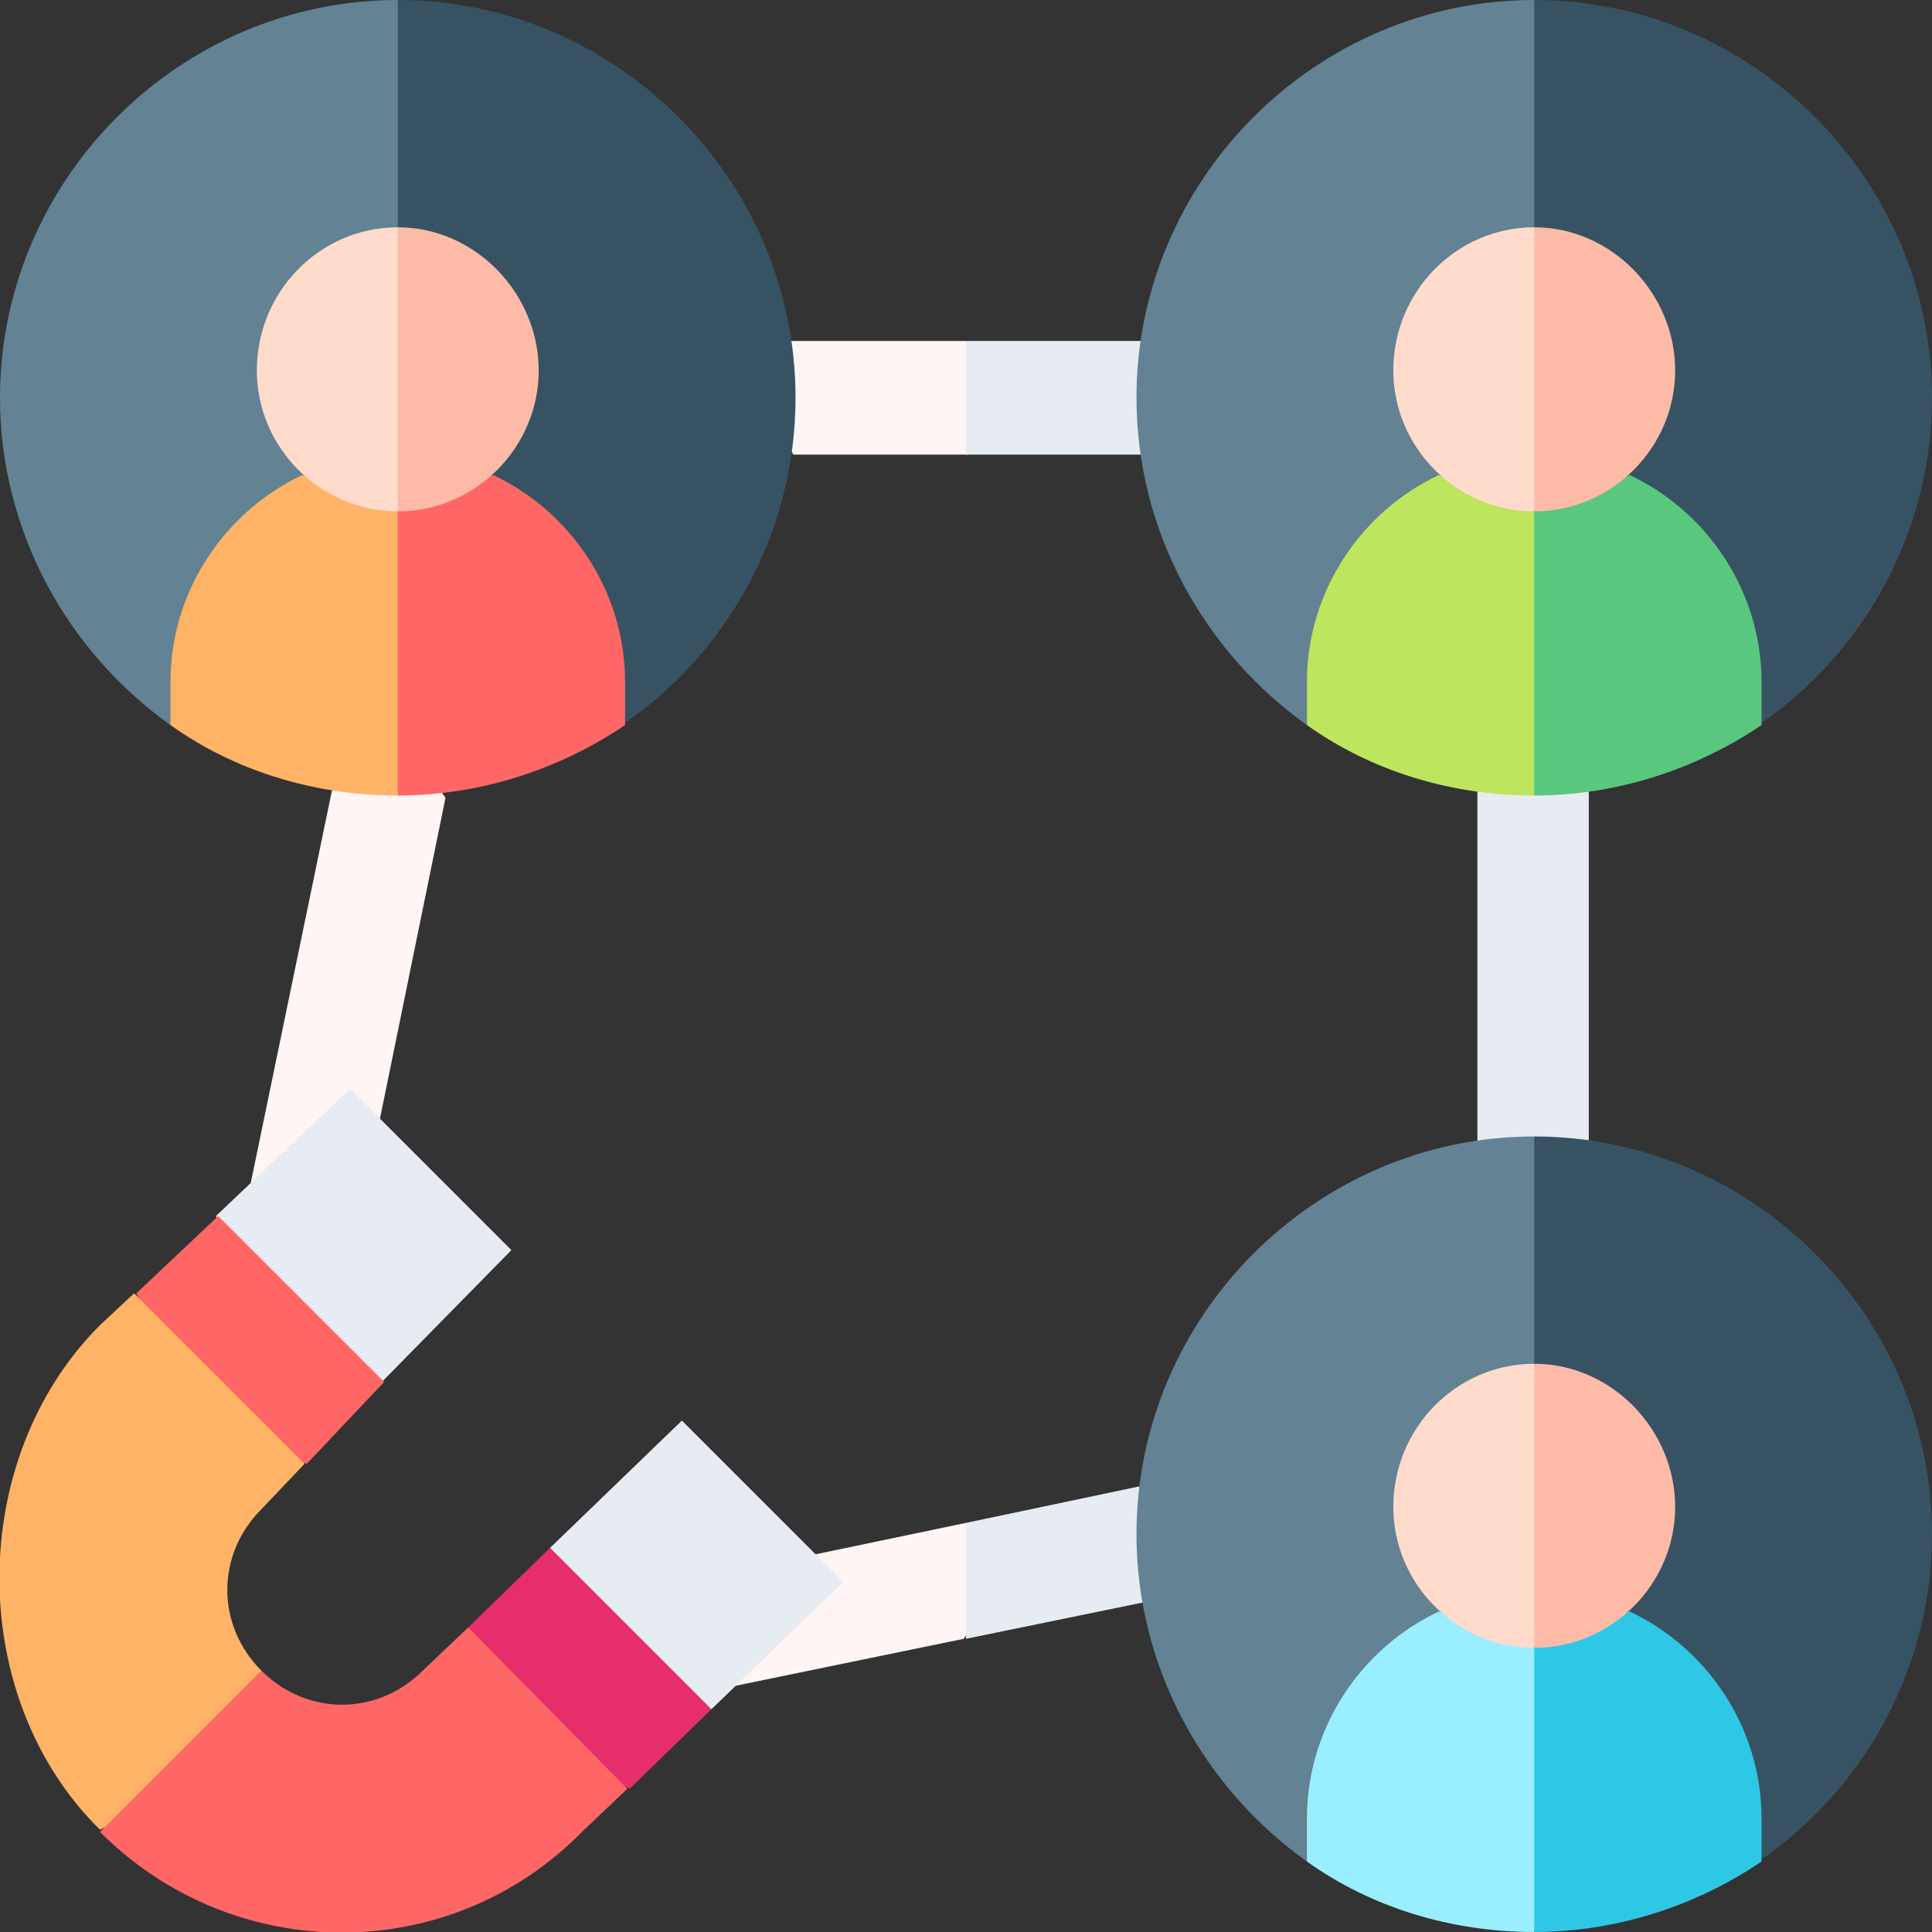
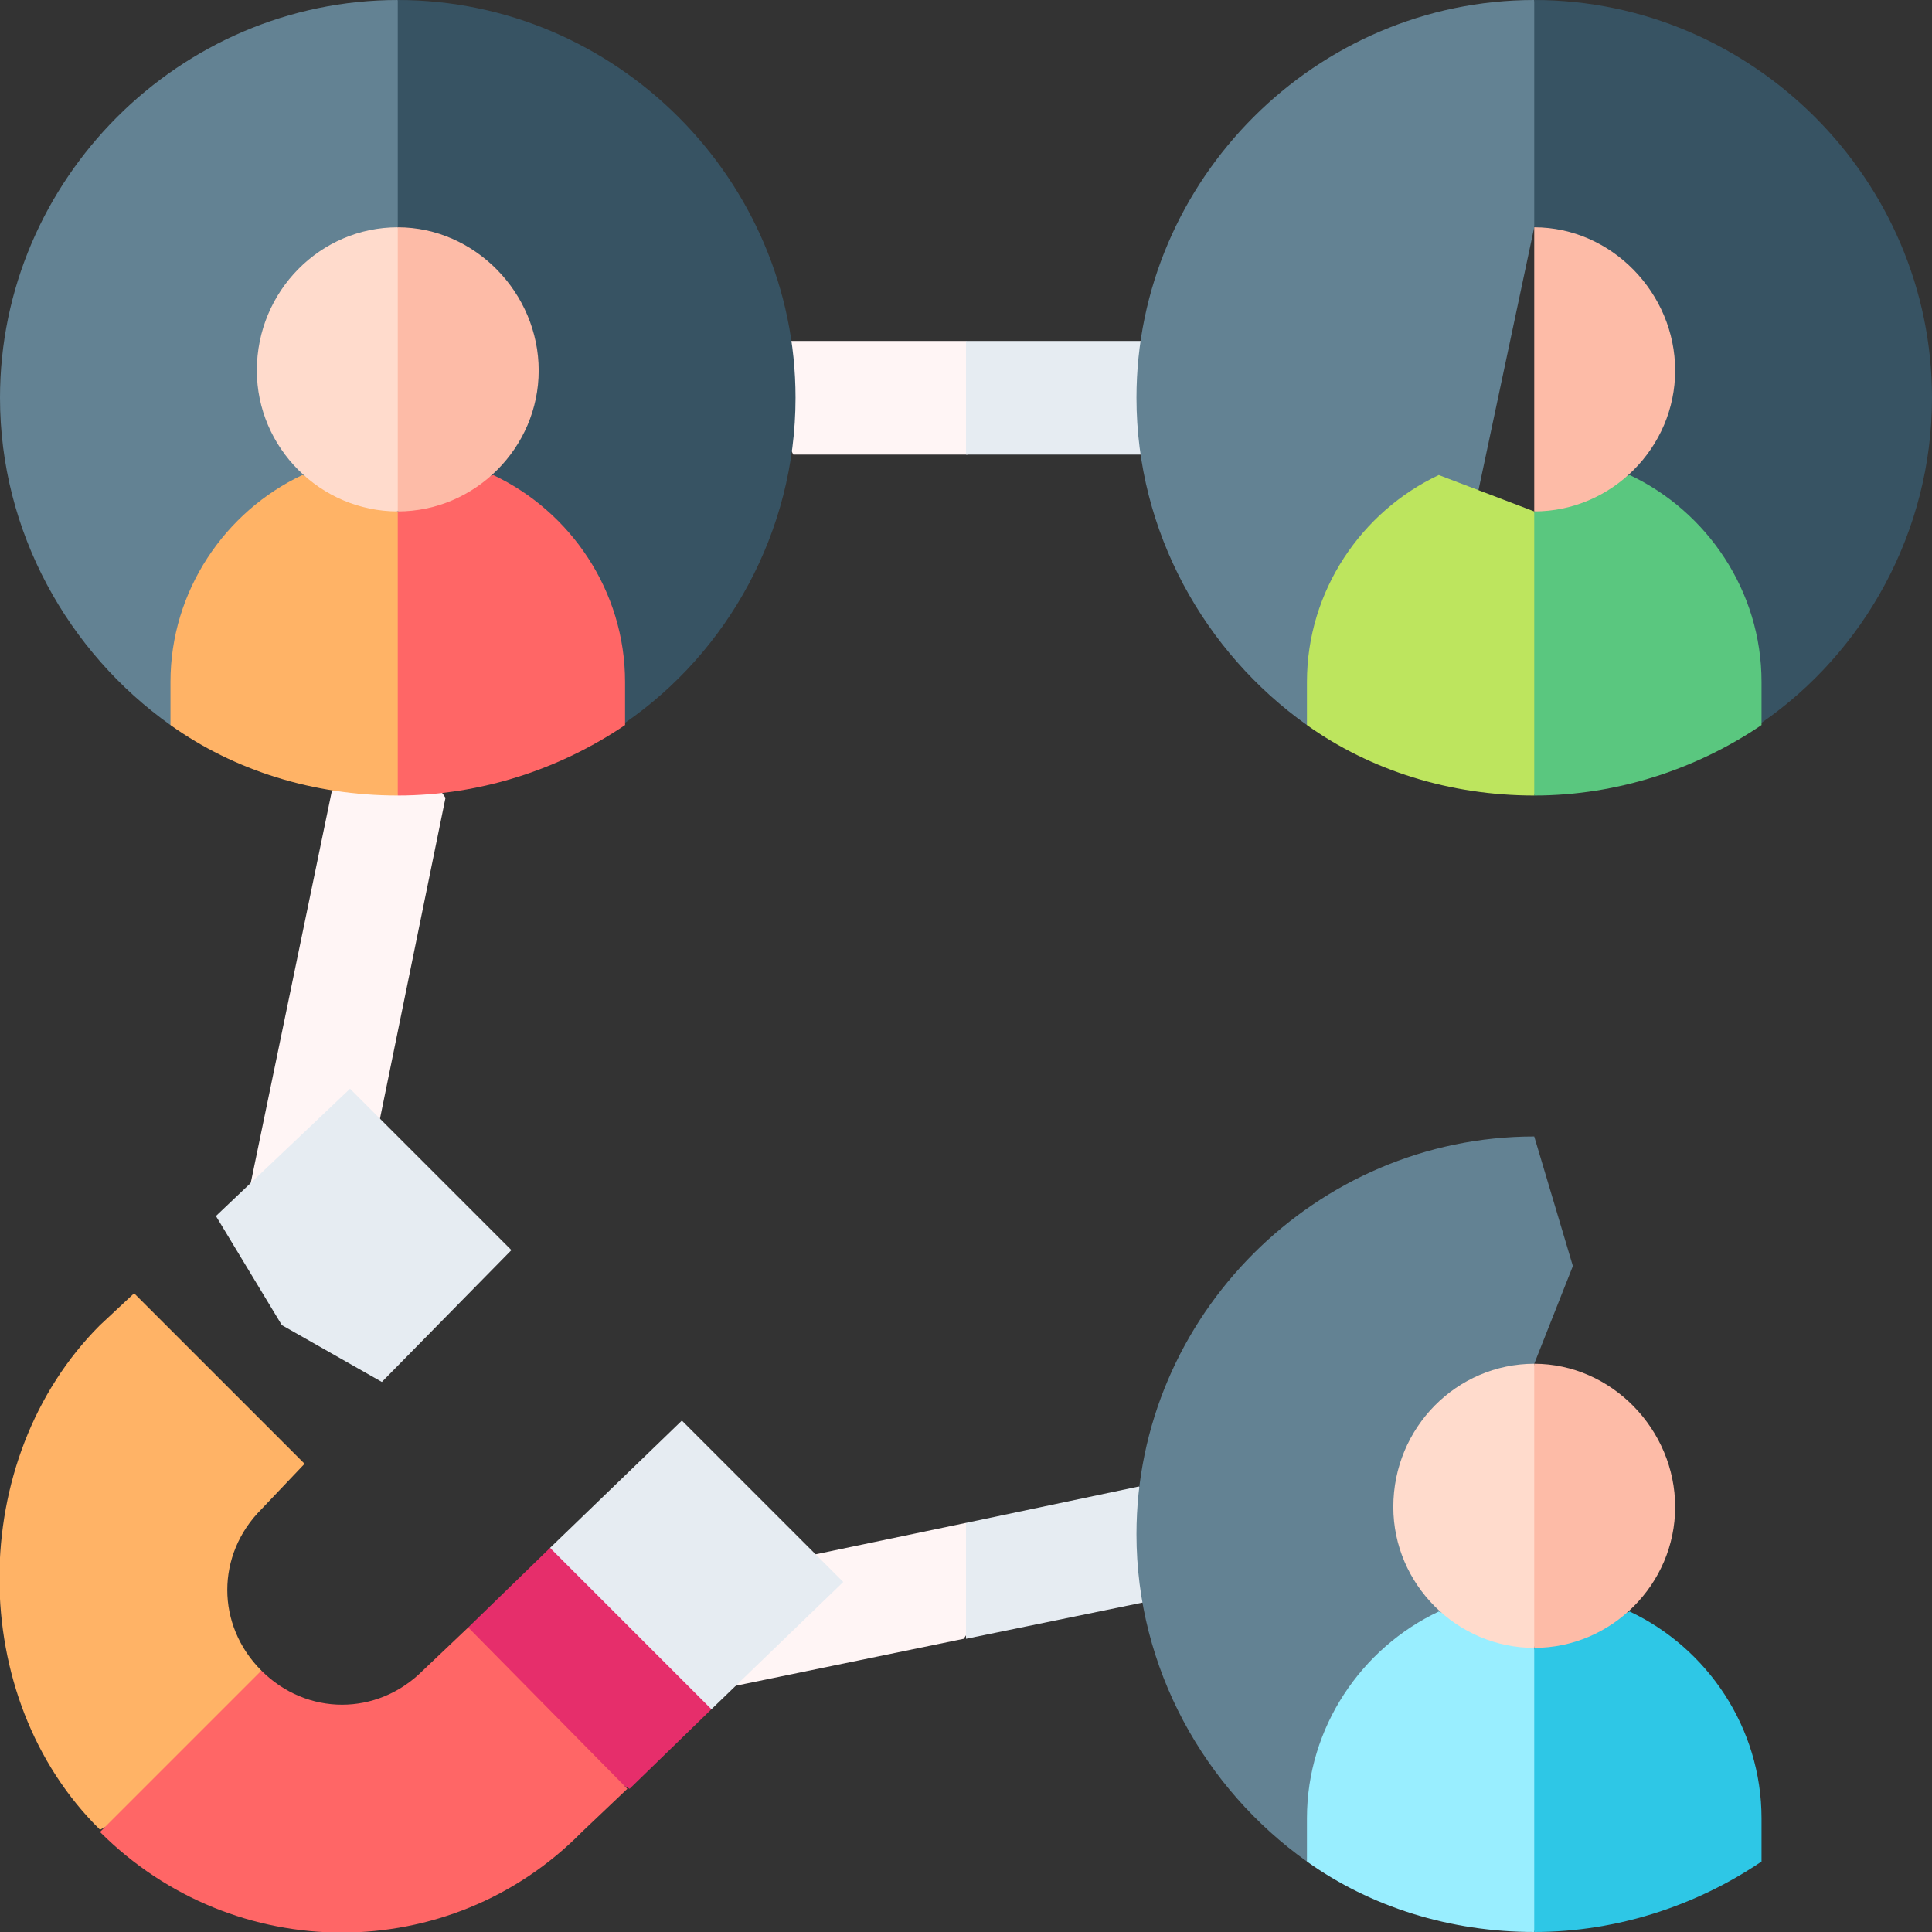
<svg xmlns="http://www.w3.org/2000/svg" version="1.1" id="Capa_1" x="0px" y="0px" width="85px" height="85px" viewBox="0 0 85 85" style="enable-background:new 0 0 85 85;" xml:space="preserve">
  <rect x="0" y="0" width="85" height="85" fill="#333333" stroke="none" />
  <style type="text/css">
	.st0{fill:#FFF5F5;}
	.st1{fill:#E6ECF2;}
	.st2{fill:#638293;}
	.st3{fill:#375363;}
	.st4{fill:#FFB366;}
	.st5{fill:#FF6666;}
	.st6{fill:#FFDBCC;}
	.st7{fill:#FDBBA7;}
	.st8{fill:#99EEFF;}
	.st9{fill:#2EC7E6;}
	.st10{fill:#BDE55E;}
	.st11{fill:#5AC77F;}
	.st12{fill:#E62E6B;}
</style>
  <g>
    <path class="st0" d="M33.6,17.3l1.3,2.7h7.7l1.7-2.5L42.5,15h-7.7L33.6,17.3z" />
    <path class="st1" d="M51.4,17.3L50.2,15h-7.7v5h7.7L51.4,17.3z" />
    <path class="st0" d="M32.9,69.3l-0.7,4.9l10.2-2.1l1.7-2.6L42.5,67l-6.7,1.4L32.9,69.3z" />
    <path class="st1" d="M50.1,65.4L42.5,67v5.1l7.8-1.6l2.2-3.5L50.1,65.4z" />
    <g id="XMLID_67_">
-       <path class="st1" d="M67.5,52.8L65,50.2V34.8l2.7-2l2.2,2v15.4L67.5,52.8z" />
-     </g>
+       </g>
    <g id="XMLID_65_">
      <path class="st0" d="M15,52.7l-4-0.5l3.6-17.4l3-2.6l2,2.9l-2.9,14.2L15,52.7z" />
    </g>
    <g>
      <path class="st2" d="M0,17.5c0,5.9,3,11.2,7.5,14.4l7.2-8.7L17.5,10l1.7-4.3L17.5,0C7.9,0,0,7.9,0,17.5z" />
      <path class="st3" d="M17.5,0v10l3.4,12.8l6.6,9C32,28.7,35,23.4,35,17.5C35,7.9,27.1,0,17.5,0z" />
      <path class="st4" d="M13.3,20.9C9.9,22.5,7.5,26,7.5,30v1.9c2.8,2,6.3,3.1,10,3.1l1.7-6.4l-1.7-6.1L13.3,20.9z" />
      <path class="st5" d="M21.7,20.9l-4.2,1.6V35c3.7,0,7.2-1.2,10-3.1V30C27.5,26,25.1,22.5,21.7,20.9z" />
      <path class="st6" d="M11.3,16.3c0,3.4,2.8,6.2,6.2,6.2l1.7-6.1L17.5,10C14.1,10,11.3,12.8,11.3,16.3z" />
      <path class="st7" d="M17.5,10v12.5c3.4,0,6.2-2.8,6.2-6.2S20.9,10,17.5,10z" />
    </g>
    <g>
      <path class="st2" d="M50,67.5c0,5.9,3,11.2,7.5,14.4l7.2-8.7L67.5,60l1.7-4.3L67.5,50C57.9,50,50,57.9,50,67.5z" />
-       <path class="st3" d="M67.5,50v10l3.4,12.8l6.6,9C82,78.7,85,73.4,85,67.5C85,57.9,77.1,50,67.5,50z" />
      <path class="st8" d="M63.3,70.9c-3.4,1.6-5.8,5.1-5.8,9.1v1.9c2.8,2,6.3,3.1,10,3.1l1.7-6.4l-1.7-6.1L63.3,70.9z" />
      <path class="st9" d="M71.7,70.9l-4.2,1.6V85c3.7,0,7.2-1.2,10-3.1V80C77.5,76,75.1,72.5,71.7,70.9z" />
      <path class="st6" d="M61.3,66.3c0,3.4,2.8,6.2,6.2,6.2l1.7-6.1L67.5,60C64.1,60,61.3,62.8,61.3,66.3z" />
      <path class="st7" d="M67.5,60v12.5c3.4,0,6.2-2.8,6.2-6.2S70.9,60,67.5,60z" />
    </g>
    <g>
      <path class="st2" d="M50,17.5c0,5.9,3,11.2,7.5,14.4l7.2-8.7L67.5,10l1.7-4.3L67.5,0C57.9,0,50,7.9,50,17.5z" />
      <path class="st3" d="M67.5,0v10l3.4,12.8l6.6,9C82,28.7,85,23.4,85,17.5C85,7.9,77.1,0,67.5,0z" />
      <path class="st10" d="M63.3,20.9c-3.4,1.6-5.8,5.1-5.8,9.1v1.9c2.8,2,6.3,3.1,10,3.1l1.7-6.4l-1.7-6.1L63.3,20.9z" />
      <path class="st11" d="M71.7,20.9l-4.2,1.6V35c3.7,0,7.2-1.2,10-3.1V30C77.5,26,75.1,22.5,71.7,20.9z" />
-       <path class="st6" d="M61.3,16.3c0,3.4,2.8,6.2,6.2,6.2l1.7-6.1L67.5,10C64.1,10,61.3,12.8,61.3,16.3z" />
      <path class="st7" d="M67.5,10v12.5c3.4,0,6.2-2.8,6.2-6.2S70.9,10,67.5,10z" />
    </g>
    <path class="st1" d="M37.1,69.6L30,62.5l-5.8,5.6l2.7,4.5l4.4,2.6L37.1,69.6z" />
    <path class="st1" d="M22.5,55l-7.1-7.1l-5.9,5.6l2.9,4.8l4.4,2.5L22.5,55z" />
-     <path class="st5" d="M16.9,60.8l-7.3-7.3l-3.6,3.4l3,6.1l4.5,1.4L16.9,60.8z" />
    <path class="st12" d="M24.2,68.1l-3.6,3.5l2.4,4.5l4.7,2.6l3.6-3.5L24.2,68.1z" />
    <path class="st4" d="M11.5,73.5c-2-2-2-5.1,0-7.1l1.9-2l-7.5-7.5l-1.5,1.4c-5.9,5.9-5.9,16.4,0,22.2L9.3,78L11.5,73.5z" />
    <path class="st5" d="M20.6,71.6l-2,1.9c-2,2-5.1,2-7.1,0l-7.1,7.1c5.9,5.9,15.4,5.9,21.2,0l2-1.9L20.6,71.6z" />
  </g>
</svg>